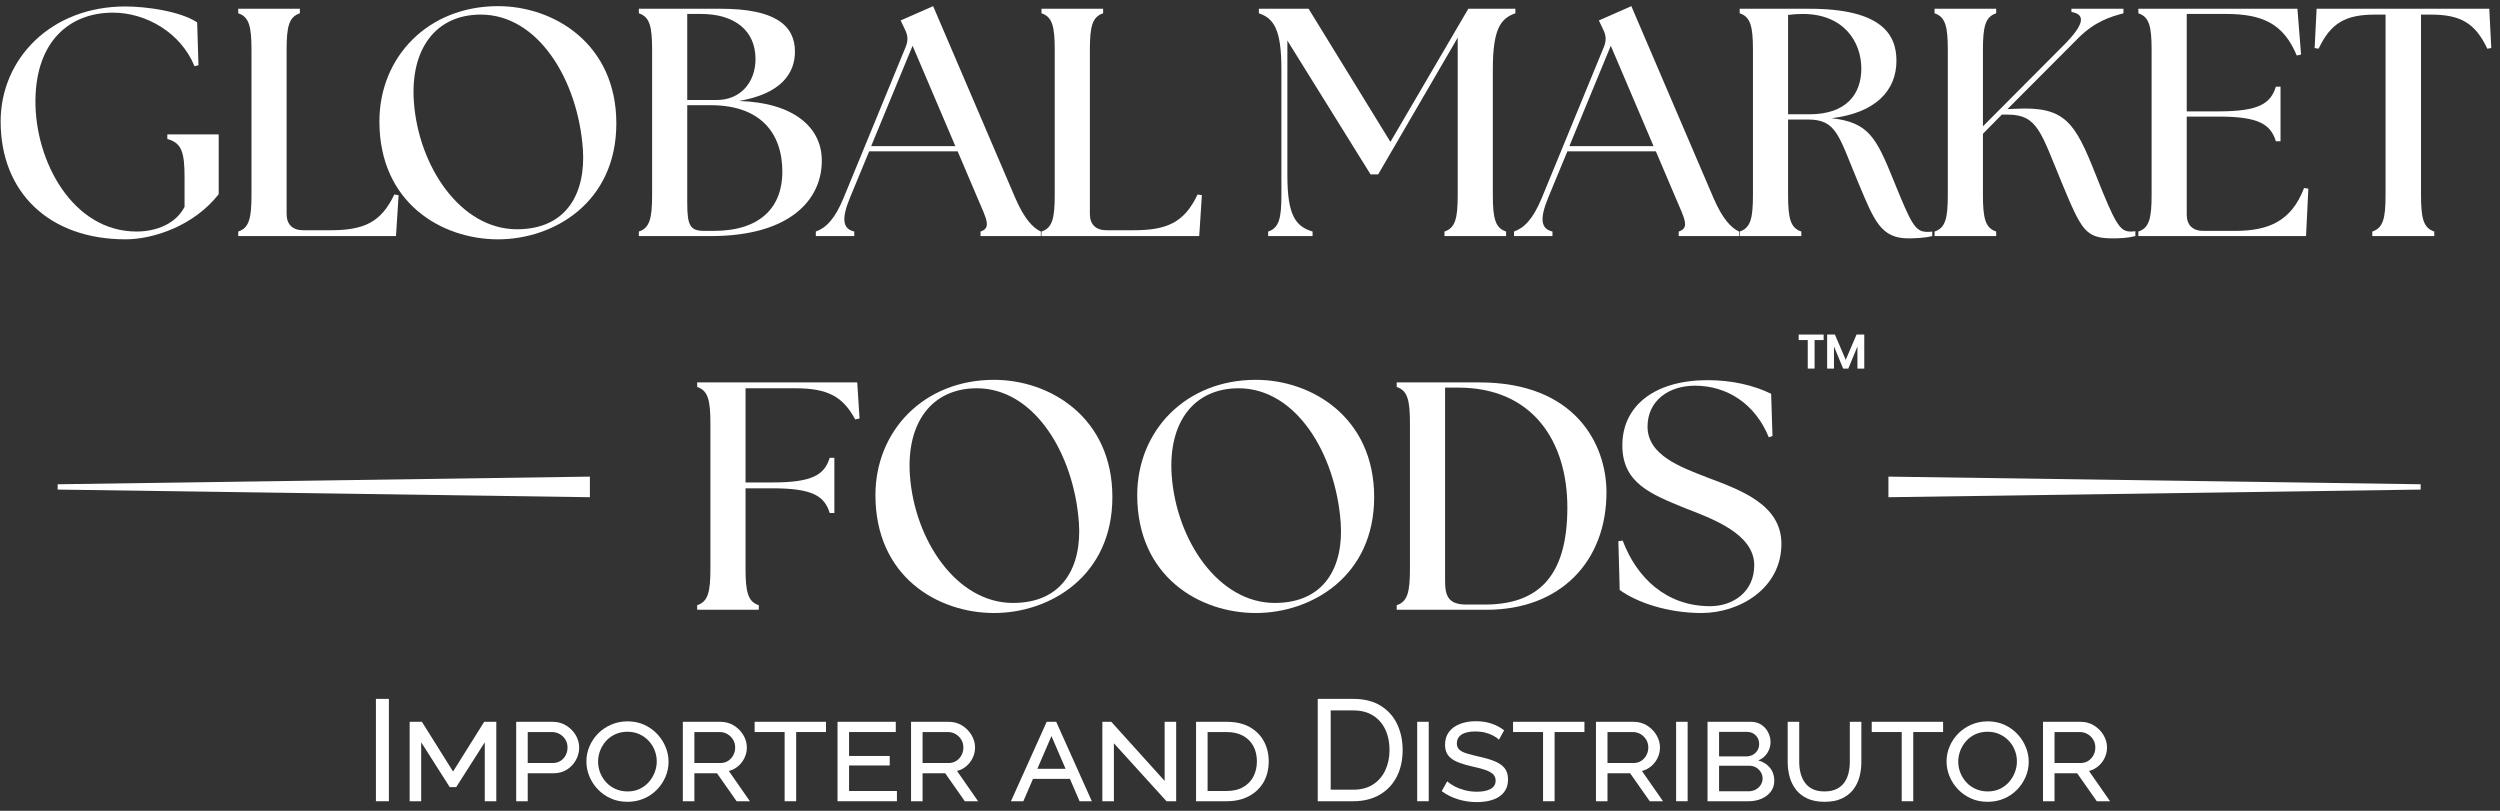
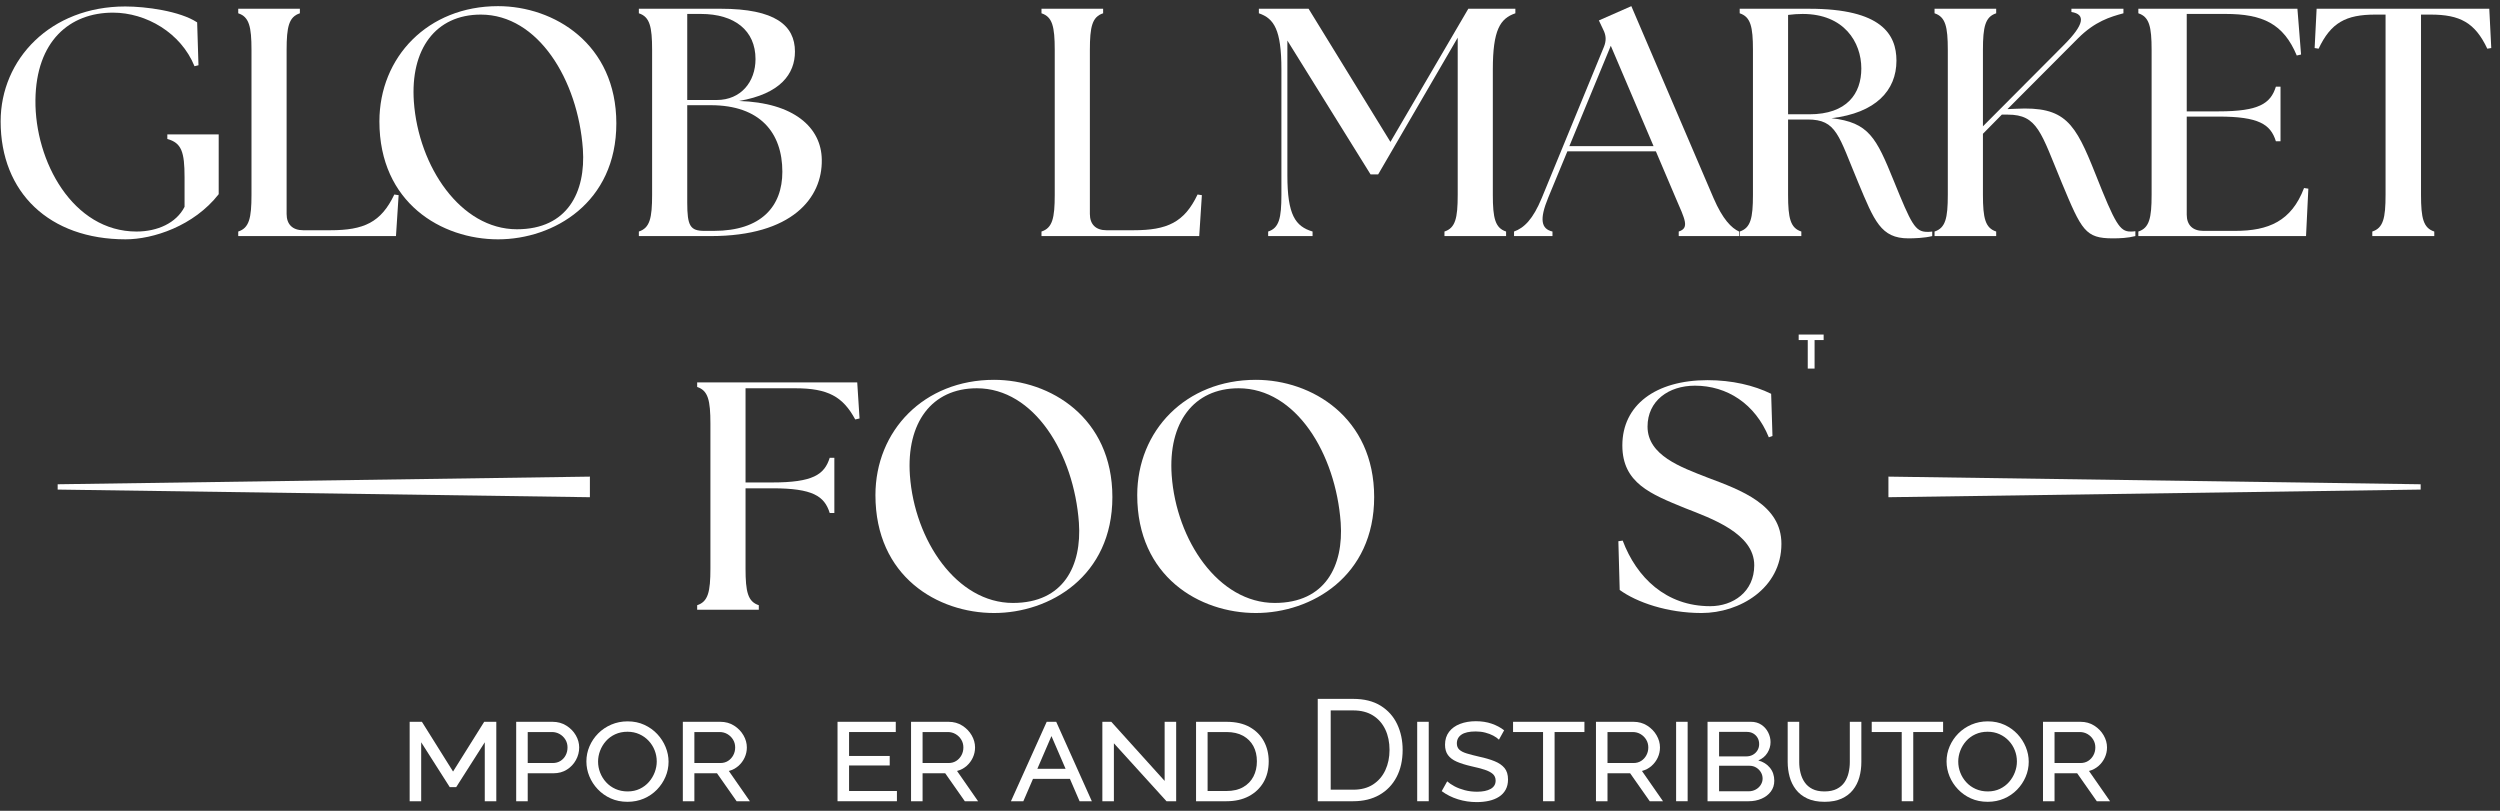
<svg xmlns="http://www.w3.org/2000/svg" xmlns:ns1="http://www.inkscape.org/namespaces/inkscape" version="1.1" width="259" height="84" viewBox="0 0 259 84">
  <rect x="0" y="0" width="259" height="84" fill="#333333" stroke="none" />
  <defs>
    <clipPath id="clip_0">
      <path transform="matrix(1,0,0,-1,-26,114)" d="M0 0H308.754V143.154H0Z" />
    </clipPath>
    <clipPath id="clip_1">
      <path transform="matrix(1,0,0,-1,-26,114)" d="M0 143.154H308.754V0H0Z" />
    </clipPath>
  </defs>
  <g clip-path="url(#clip_0)">
    <g ns1:groupmode="layer" ns1:label="Layer 1">
-       <path transform="matrix(1,0,0,-1,-26,114)" d="M64.945 41.596H66.289V30.992H64.945Z" fill="#ffffff" />
      <path transform="matrix(1,0,0,-1,50.222,83.008)" d="M0 0V6.108L-2.958 1.464H-3.629L-6.587 6.108V0H-7.782V8.229H-6.512L-3.286 3.077-.06 8.229H1.195V0Z" fill="#ffffff" />
      <g clip-path="url(#clip_1)">
        <path transform="matrix(1,0,0,-1,54.672,79.05)" d="M0 0H2.584C2.893 0 3.161 .072 3.391 .216 3.62 .361 3.799 .555 3.928 .799 4.058 1.043 4.123 1.314 4.123 1.613 4.123 1.921 4.048 2.195 3.898 2.434 3.749 2.673 3.552 2.862 3.309 3.002 3.064 3.141 2.798 3.211 2.509 3.211H0ZM-1.195-3.958V4.271H2.569C3.107 4.271 3.584 4.139 4.003 3.875 4.421 3.612 4.747 3.278 4.981 2.875 5.215 2.472 5.332 2.051 5.332 1.613 5.332 1.155 5.22 .722 4.996 .313 4.772-.095 4.461-.426 4.062-.68 3.664-.934 3.196-1.061 2.659-1.061H0V-3.958Z" fill="#ffffff" />
        <path transform="matrix(1,0,0,-1,61.96,78.9)" d="M0 0C0-.398 .072-.782 .217-1.15 .361-1.519 .567-1.85 .836-2.144 1.105-2.437 1.429-2.669 1.807-2.838 2.186-3.007 2.604-3.092 3.062-3.092 3.53-3.092 3.95-3.002 4.324-2.823 4.697-2.644 5.013-2.405 5.272-2.106 5.531-1.808 5.73-1.474 5.87-1.105 6.009-.737 6.079-.364 6.079 .015 6.079 .413 6.006 .796 5.862 1.165 5.718 1.533 5.511 1.862 5.242 2.15 4.974 2.439 4.652 2.668 4.279 2.837 3.906 3.007 3.495 3.091 3.047 3.091 2.579 3.091 2.156 3.004 1.777 2.83 1.399 2.656 1.078 2.419 .814 2.121 .55 1.822 .349 1.488 .209 1.12 .07 .751 0 .378 0 0M3.047-4.167C2.41-4.167 1.832-4.05 1.314-3.816 .796-3.583 .349-3.266-.03-2.868-.408-2.47-.7-2.021-.903-1.523-1.108-1.026-1.209-.513-1.209 .015-1.209 .562-1.103 1.085-.889 1.583-.675 2.081-.376 2.524 .007 2.912 .391 3.3 .844 3.606 1.367 3.831 1.889 4.055 2.454 4.167 3.062 4.167 3.699 4.167 4.276 4.047 4.794 3.808 5.312 3.569 5.758 3.25 6.131 2.853 6.504 2.454 6.793 2.006 6.997 1.508 7.201 1.01 7.303 .502 7.303-.015 7.303-.563 7.196-1.085 6.982-1.583 6.768-2.082 6.472-2.524 6.094-2.913 5.715-3.301 5.267-3.607 4.75-3.831 4.231-4.055 3.664-4.167 3.047-4.167" fill="#ffffff" />
        <path transform="matrix(1,0,0,-1,71.937,79.05)" d="M0 0H2.688C2.997 0 3.266 .075 3.495 .224 3.724 .373 3.903 .57 4.033 .814 4.162 1.058 4.227 1.324 4.227 1.613 4.227 1.912 4.155 2.18 4.01 2.419 3.866 2.658 3.672 2.85 3.428 2.995 3.184 3.139 2.913 3.211 2.614 3.211H0ZM-1.195-3.958V4.271H2.688C3.226 4.271 3.702 4.139 4.115 3.875 4.528 3.612 4.852 3.278 5.085 2.875 5.319 2.472 5.437 2.051 5.437 1.613 5.437 1.245 5.359 .894 5.205 .56 5.051 .226 4.834-.062 4.556-.306 4.276-.55 3.948-.722 3.57-.822L5.75-3.958H4.376L2.345-1.061H0V-3.958Z" fill="#ffffff" />
-         <path transform="matrix(1,0,0,-1,85.573,75.839)" d="M0 0H-3.091V-7.169H-4.286V0H-7.393V1.061H0Z" fill="#ffffff" />
        <path transform="matrix(1,0,0,-1,92.921,81.947)" d="M0 0V-1.061H-6.153V7.169H-.119V6.108H-4.958V3.629H-.747V2.644H-4.958V0Z" fill="#ffffff" />
        <path transform="matrix(1,0,0,-1,95.579,79.05)" d="M0 0H2.688C2.997 0 3.266 .075 3.495 .224 3.724 .373 3.903 .57 4.033 .814 4.162 1.058 4.227 1.324 4.227 1.613 4.227 1.912 4.155 2.18 4.01 2.419 3.866 2.658 3.672 2.85 3.428 2.995 3.184 3.139 2.913 3.211 2.614 3.211H0ZM-1.195-3.958V4.271H2.688C3.226 4.271 3.702 4.139 4.115 3.875 4.528 3.612 4.852 3.278 5.085 2.875 5.319 2.472 5.437 2.051 5.437 1.613 5.437 1.245 5.359 .894 5.205 .56 5.051 .226 4.834-.062 4.556-.306 4.276-.55 3.948-.722 3.57-.822L5.75-3.958H4.376L2.345-1.061H0V-3.958Z" fill="#ffffff" />
        <path transform="matrix(1,0,0,-1,108.931,76.257)" d="M0 0-1.462-3.391H1.463ZM-4.197-6.751-.492 1.479H.493L4.183-6.751H2.913L1.914-4.436H-1.914L-2.913-6.751Z" fill="#ffffff" />
        <path transform="matrix(1,0,0,-1,115.399,77.004)" d="M0 0V-6.004H-1.195V2.226H-.27L5.257-3.898V2.226H6.452V-6.004H5.451Z" fill="#ffffff" />
        <path transform="matrix(1,0,0,-1,130.214,78.871)" d="M0 0C0 .597-.122 1.123-.366 1.576-.609 2.028-.966 2.384-1.434 2.644-1.901 2.902-2.475 3.032-3.151 3.032H-5.107V-3.077H-3.151C-2.464-3.077-1.887-2.942-1.419-2.673-.951-2.405-.598-2.039-.358-1.576-.119-1.113 0-.588 0 0M-6.303-4.137V4.092H-3.151C-2.186 4.092-1.379 3.908-.731 3.54-.085 3.171 .403 2.678 .732 2.061 1.061 1.443 1.225 .756 1.225 0 1.225-.836 1.043-1.563 .68-2.181 .316-2.798-.191-3.278-.844-3.622-1.496-3.965-2.265-4.137-3.151-4.137Z" fill="#ffffff" />
        <path transform="matrix(1,0,0,-1,143.955,77.691)" d="M0 0C0 .796-.146 1.503-.44 2.121-.734 2.738-1.16 3.221-1.718 3.57-2.275 3.918-2.957 4.092-3.764 4.092H-6.094V-4.122H-3.764C-2.947-4.122-2.26-3.94-1.702-3.577-1.145-3.213-.722-2.721-.433-2.098-.145-1.476 0-.776 0 0M-7.437-5.317V5.287H-3.764C-2.628 5.287-1.68 5.051-.918 4.578-.156 4.104 .413 3.467 .792 2.666 1.17 1.864 1.359 .976 1.359 0 1.359-1.075 1.15-2.011 .732-2.808 .313-3.604-.278-4.222-1.045-4.66-1.812-5.098-2.718-5.317-3.764-5.317Z" fill="#ffffff" />
        <path transform="matrix(1,0,0,-1,-26,114)" d="M172.822 39.222H174.017V30.993H172.822Z" fill="#ffffff" />
        <path transform="matrix(1,0,0,-1,155.291,76.63)" d="M0 0C-.149 .149-.347 .289-.59 .418-.834 .547-1.11 .652-1.419 .732-1.728 .812-2.057 .851-2.405 .851-3.072 .851-3.564 .742-3.884 .522-4.202 .304-4.361 0-4.361-.388-4.361-.657-4.277-.872-4.107-1.031-3.938-1.19-3.682-1.322-3.338-1.426-2.995-1.531-2.564-1.643-2.047-1.762-1.439-1.892-.911-2.046-.463-2.226-.016-2.405 .331-2.641 .575-2.935 .818-3.229 .94-3.625 .94-4.122 .94-4.531 .858-4.884 .694-5.183 .53-5.481 .301-5.726 .007-5.915-.286-6.104-.63-6.243-1.023-6.333-1.417-6.422-1.843-6.467-2.301-6.467-2.978-6.467-3.627-6.37-4.249-6.176-4.872-5.981-5.432-5.701-5.93-5.332L-5.362-4.316C-5.163-4.496-4.909-4.667-4.601-4.832-4.292-4.996-3.938-5.13-3.54-5.235-3.142-5.339-2.719-5.392-2.271-5.392-1.673-5.392-1.202-5.294-.859-5.101-.516-4.906-.344-4.62-.344-4.242-.344-3.953-.443-3.722-.643-3.547-.842-3.373-1.128-3.226-1.501-3.106-1.875-2.987-2.335-2.868-2.883-2.748-3.48-2.609-3.979-2.452-4.376-2.278-4.774-2.104-5.076-1.877-5.28-1.598-5.484-1.319-5.586-.961-5.586-.523-5.586 .005-5.446 .45-5.168 .814-4.89 1.177-4.509 1.451-4.025 1.635-3.543 1.819-2.997 1.912-2.39 1.912-1.793 1.912-1.247 1.827-.755 1.658-.262 1.488 .169 1.259 .537 .971Z" fill="#ffffff" />
        <path transform="matrix(1,0,0,-1,164.147,75.839)" d="M0 0H-3.092V-7.169H-4.287V0H-7.394V1.061H0Z" fill="#ffffff" />
        <path transform="matrix(1,0,0,-1,166.537,79.05)" d="M0 0H2.688C2.997 0 3.266 .075 3.494 .224 3.724 .373 3.902 .57 4.032 .814 4.161 1.058 4.227 1.324 4.227 1.613 4.227 1.912 4.154 2.18 4.01 2.419 3.865 2.658 3.671 2.85 3.428 2.995 3.184 3.139 2.912 3.211 2.613 3.211H0ZM-1.195-3.958V4.271H2.688C3.226 4.271 3.701 4.139 4.114 3.875 4.527 3.612 4.852 3.278 5.085 2.875 5.319 2.472 5.437 2.051 5.437 1.613 5.437 1.245 5.359 .894 5.205 .56 5.05 .226 4.834-.062 4.555-.306 4.276-.55 3.947-.722 3.569-.822L5.75-3.958H4.376L2.345-1.061H0V-3.958Z" fill="#ffffff" />
        <path transform="matrix(1,0,0,-1,-26,114)" d="M199.645 39.222H200.84V30.993H199.645Z" fill="#ffffff" />
        <path transform="matrix(1,0,0,-1,182.606,80.663)" d="M0 0C0 .239-.06 .458-.179 .657-.298 .856-.46 1.018-.664 1.143-.868 1.267-1.1 1.33-1.358 1.33H-4.51V-1.314H-1.448C-1.18-1.314-.936-1.254-.717-1.135-.498-1.016-.323-.854-.193-.649-.064-.446 0-.229 0 0M-4.51 4.839V2.3H-1.702C-1.443 2.3-1.215 2.355-1.016 2.464-.816 2.574-.656 2.726-.537 2.92-.418 3.114-.358 3.331-.358 3.57-.358 3.818-.413 4.038-.522 4.227-.632 4.416-.781 4.565-.971 4.675-1.159 4.784-1.379 4.839-1.628 4.839ZM1.21-.224C1.21-.652 1.091-1.025 .852-1.344 .612-1.663 .292-1.909-.111-2.083-.515-2.258-.961-2.345-1.448-2.345H-5.705V5.885H-1.209C-.791 5.885-.431 5.782-.127 5.579 .177 5.375 .411 5.11 .575 4.787 .739 4.463 .822 4.127 .822 3.779 .822 3.38 .712 3.007 .493 2.659 .274 2.31-.039 2.051-.447 1.882 .061 1.742 .464 1.488 .762 1.12 1.061 .752 1.21 .304 1.21-.224" fill="#ffffff" />
        <path transform="matrix(1,0,0,-1,189.013,81.992)" d="M0 0C.508 0 .934 .087 1.276 .261 1.62 .436 1.889 .667 2.083 .956 2.277 1.245 2.417 1.57 2.501 1.934 2.586 2.297 2.628 2.668 2.628 3.047V7.214H3.823V3.047C3.823 2.489 3.754 1.961 3.614 1.464 3.475 .966 3.253 .528 2.949 .149 2.646-.229 2.253-.528 1.77-.747 1.286-.966 .702-1.075 .015-1.075-.692-1.075-1.29-.961-1.777-.732-2.266-.503-2.659-.194-2.957 .194-3.256 .583-3.473 1.023-3.607 1.516-3.741 2.009-3.809 2.519-3.809 3.047V7.214H-2.614V3.047C-2.614 2.659-2.569 2.283-2.479 1.919-2.39 1.556-2.246 1.229-2.046 .941-1.848 .652-1.581 .423-1.247 .254-.914 .084-.498 0 0 0" fill="#ffffff" />
        <path transform="matrix(1,0,0,-1,201.305,75.839)" d="M0 0H-3.092V-7.169H-4.287V0H-7.394V1.061H0Z" fill="#ffffff" />
        <path transform="matrix(1,0,0,-1,202.874,78.9)" d="M0 0C0-.398 .071-.782 .216-1.15 .36-1.519 .567-1.85 .836-2.144 1.104-2.437 1.428-2.669 1.807-2.838 2.185-3.007 2.604-3.092 3.062-3.092 3.529-3.092 3.95-3.002 4.323-2.823 4.696-2.644 5.013-2.405 5.271-2.106 5.53-1.808 5.729-1.474 5.869-1.105 6.009-.737 6.078-.364 6.078 .015 6.078 .413 6.006 .796 5.861 1.165 5.717 1.533 5.511 1.862 5.242 2.15 4.973 2.439 4.652 2.668 4.278 2.837 3.905 3.007 3.494 3.091 3.046 3.091 2.578 3.091 2.155 3.004 1.777 2.83 1.398 2.656 1.077 2.419 .813 2.121 .55 1.822 .348 1.488 .209 1.12 .069 .751 0 .378 0 0M3.046-4.167C2.409-4.167 1.831-4.05 1.313-3.816 .796-3.583 .348-3.266-.03-2.868-.409-2.47-.7-2.021-.904-1.523-1.108-1.026-1.21-.513-1.21 .015-1.21 .562-1.104 1.085-.889 1.583-.675 2.081-.376 2.524 .007 2.912 .391 3.3 .844 3.606 1.366 3.831 1.889 4.055 2.454 4.167 3.062 4.167 3.698 4.167 4.276 4.047 4.794 3.808 5.312 3.569 5.757 3.25 6.131 2.853 6.504 2.454 6.793 2.006 6.997 1.508 7.201 1.01 7.303 .502 7.303-.015 7.303-.563 7.196-1.085 6.981-1.583 6.768-2.082 6.472-2.524 6.093-2.913 5.715-3.301 5.267-3.607 4.749-3.831 4.231-4.055 3.664-4.167 3.046-4.167" fill="#ffffff" />
        <path transform="matrix(1,0,0,-1,212.85,79.05)" d="M0 0H2.688C2.997 0 3.266 .075 3.494 .224 3.724 .373 3.902 .57 4.032 .814 4.161 1.058 4.227 1.324 4.227 1.613 4.227 1.912 4.154 2.18 4.01 2.419 3.865 2.658 3.671 2.85 3.428 2.995 3.184 3.139 2.912 3.211 2.613 3.211H0ZM-1.195-3.958V4.271H2.688C3.226 4.271 3.701 4.139 4.114 3.875 4.527 3.612 4.852 3.278 5.085 2.875 5.319 2.472 5.437 2.051 5.437 1.613 5.437 1.245 5.359 .894 5.205 .56 5.05 .226 4.834-.062 4.555-.306 4.276-.55 3.947-.722 3.569-.822L5.75-3.958H4.376L2.345-1.061H0V-3.958Z" fill="#ffffff" />
        <path transform="matrix(1,0,0,-1,61.113,51.512)" d="M0 0-55.139 .792V1.342L0 2.134Z" fill="#ffffff" />
        <path transform="matrix(1,0,0,-1,195.641,49.378)" d="M0 0 55.139-.792V-1.342L0-2.134Z" fill="#ffffff" />
        <path transform="matrix(1,0,0,-1,72.226,62.7)" d="M0 0C1.133 .37 1.373 1.379 1.373 3.802V18.808C1.373 21.23 1.133 22.24 0 22.61V23.081H16.583L16.823 19.346 16.376 19.245C15.106 21.601 13.561 22.475 10.162 22.475H5.012V12.718H7.793C11.982 12.718 13.184 13.525 13.733 15.275H14.213V9.555H13.733C13.184 11.305 11.982 12.112 7.793 12.112H5.012V3.802C5.012 1.379 5.253 .37 6.386 0V-.471H0Z" fill="#ffffff" />
        <path transform="matrix(1,0,0,-1,111.775,54.154)" d="M0 0C-.515 7.167-4.635 13.929-10.574 13.929-15.243 13.929-17.887 10.363-17.509 4.912-17.028-1.817-12.668-8.311-6.832-8.311-1.579-8.311 .31-4.441 0 0M-21.08 2.86C-21.08 9.521-16.067 14.804-8.789 14.804-2.986 14.804 3.468 10.901 3.468 2.658 3.468-5.552-3.021-9.354-8.789-9.354-14.625-9.354-21.08-5.585-21.08 2.86" fill="#ffffff" />
        <path transform="matrix(1,0,0,-1,138.897,54.154)" d="M0 0C-.516 7.167-4.635 13.929-10.575 13.929-15.244 13.929-17.888 10.363-17.51 4.912-17.029-1.817-12.669-8.311-6.832-8.311-1.58-8.311 .309-4.441 0 0M-21.08 2.86C-21.08 9.521-16.068 14.804-8.789 14.804-2.987 14.804 3.467 10.901 3.467 2.658 3.467-5.552-3.021-9.354-8.789-9.354-14.626-9.354-21.08-5.585-21.08 2.86" fill="#ffffff" />
-         <path transform="matrix(1,0,0,-1,162.379,52.573)" d="M0 0C0 6.897-3.64 12.416-11.296 12.416H-12.669V-7.604C-12.669-9.185-12.325-10.06-10.438-10.06H-8.583C-3.056-10.06 0-7.2 0 0M-17.681-10.598V-10.127C-16.548-9.757-16.308-8.748-16.308-6.325V8.681C-16.308 11.104-16.548 12.113-17.681 12.483V12.954H-9.099C.789 12.954 4.017 6.595 4.051 1.649 4.085-5.652-.79-10.598-8.343-10.598Z" fill="#ffffff" />
        <path transform="matrix(1,0,0,-1,167.801,61.119)" d="M0 0-.138 5.047 .31 5.114C1.751 1.279 4.807-1.682 9.373-1.682 11.742-1.682 13.939-.202 13.939 2.557 13.939 5.854 9.51 7.402 6.764 8.479 3.228 9.926 .274 11.069 .274 14.973 .274 19.145 3.708 21.735 9.099 21.735 11.639 21.735 13.904 21.197 15.69 20.322L15.827 15.948 15.449 15.813C14.042 19.279 11.124 21.163 7.794 21.163 5.047 21.163 2.884 19.582 2.884 16.924 2.884 13.929 6.352 12.718 9.099 11.642 12.6 10.329 16.754 8.815 16.754 4.778 16.754 .168 12.429-2.389 8.48-2.389 4.944-2.389 1.751-1.278 0 0" fill="#ffffff" />
        <path transform="matrix(1,0,0,-1,.066,12.581)" d="M0 0C0 6.46 5.184 11.911 12.909 11.911 15.038 11.911 18.574 11.439 20.359 10.262L20.496 5.821 20.084 5.72C18.677 9.185 15.072 11.271 11.639 11.271 7.141 11.271 3.673 8.311 3.605 2.221 3.536-4.139 7.484-11.406 14.076-11.406 16.239-11.406 18.196-10.531 19.054-8.849V-5.787C19.054-3.163 18.745-2.221 17.269-1.817V-1.346H22.591V-7.537C20.016-10.834 15.793-12.213 12.943-12.213 5.047-12.213 0-7.369 0 0" fill="#ffffff" />
        <path transform="matrix(1,0,0,-1,24.681,24.458)" d="M0 0V.471C1.133 .841 1.373 1.851 1.373 4.273V19.279C1.373 21.702 1.133 22.711 0 23.081V23.552H6.386V23.081C5.253 22.711 5.012 21.702 5.012 19.279V2.288C5.012 1.211 5.63 .605 6.729 .605H9.544C13.012 .605 14.797 1.413 16.17 4.307L16.617 4.239 16.342 0Z" fill="#ffffff" />
        <path transform="matrix(1,0,0,-1,60.386,15.441)" d="M0 0C-.515 7.167-4.635 13.929-10.574 13.929-15.244 13.929-17.887 10.363-17.51 4.912-17.029-1.817-12.669-8.311-6.832-8.311-1.58-8.311 .309-4.441 0 0M-21.08 2.86C-21.08 9.521-16.067 14.804-8.789 14.804-2.987 14.804 3.467 10.901 3.467 2.658 3.467-5.552-3.021-9.354-8.789-9.354-14.625-9.354-21.08-5.585-21.08 2.86" fill="#ffffff" />
        <path transform="matrix(1,0,0,-1,81.052,17.796)" d="M0 0C0 4.038-2.3 6.897-7.416 6.897H-9.854V-3.196C-9.854-5.619-9.544-6.123-8.068-6.123H-7.107C-2.163-6.123 0-3.566 0 0M-2.781 11.675C-2.781 14.636-4.944 16.352-8.446 16.352H-9.854V7.436H-6.798C-4.292 7.436-2.781 9.32-2.781 11.675M-14.866-6.662V-6.19C-13.733-5.82-13.493-4.811-13.493-2.389V12.617C-13.493 15.04-13.733 16.049-14.866 16.419V16.89H-6.386C-.755 16.89 1.305 15.174 1.305 12.449 1.305 10.161-.172 8.075-4.498 7.335 1.167 7.167 4.051 4.61 4.085 1.245 4.154-2.691 1.03-6.662-7.416-6.662Z" fill="#ffffff" />
-         <path transform="matrix(1,0,0,-1,98.973,15.138)" d="M0 0-4.429 10.396-8.72 0ZM-14.454-8.849C-13.424-8.479-12.497-7.604-11.57-5.35L-5.15 10.262C-4.875 10.935-4.91 11.473-5.219 12.079L-5.665 13.021-2.3 14.501 6.214-5.383C7.175-7.604 8.068-8.479 8.857-8.849V-9.32H2.609V-8.849C3.742-8.479 3.262-7.604 2.3-5.383L.24-.538H-8.926L-10.917-5.35C-11.845-7.604-11.639-8.58-10.471-8.849V-9.32H-14.454Z" fill="#ffffff" />
        <path transform="matrix(1,0,0,-1,107.898,24.458)" d="M0 0V.471C1.133 .841 1.373 1.851 1.373 4.273V19.279C1.373 21.702 1.133 22.711 0 23.081V23.552H6.386V23.081C5.253 22.711 5.013 21.702 5.013 19.279V2.288C5.013 1.211 5.63 .605 6.729 .605H9.544C13.012 .605 14.797 1.413 16.17 4.307L16.616 4.239 16.342 0Z" fill="#ffffff" />
        <path transform="matrix(1,0,0,-1,131.381,23.987)" d="M0 0C1.133 .37 1.373 1.379 1.373 3.802V16.789C1.373 20.894 .617 22.071-.962 22.61V23.081H4.188L12.668 9.286 20.736 23.081H25.611V22.61C24.032 22.071 23.276 20.894 23.276 16.789V3.802C23.276 1.379 23.518 .37 24.65 0V-.471H18.265V0C19.397 .37 19.638 1.379 19.638 3.802V20.086L11.397 5.921H10.608L1.991 19.784V5.82C1.991 1.716 2.814 .538 4.601 0V-.471H0Z" fill="#ffffff" />
        <path transform="matrix(1,0,0,-1,171.307,15.138)" d="M0 0-4.429 10.396-8.72 0ZM-14.453-8.849C-13.424-8.479-12.496-7.604-11.569-5.35L-5.149 10.262C-4.875 10.935-4.909 11.473-5.218 12.079L-5.664 13.021-2.3 14.501 6.215-5.383C7.176-7.604 8.068-8.479 8.858-8.849V-9.32H2.609V-8.849C3.743-8.479 3.262-7.604 2.301-5.383L.241-.538H-8.926L-10.917-5.35C-11.844-7.604-11.638-8.58-10.471-8.849V-9.32H-14.453Z" fill="#ffffff" />
        <path transform="matrix(1,0,0,-1,192.833,7.097)" d="M0 0C0 2.725-1.785 5.652-6.077 5.652-6.558 5.652-7.072 5.619-7.588 5.551V-4.744H-5.391C-1.477-4.744 0-2.591 0 0M-.31-11.843C-2.369-6.931-2.541-5.283-5.562-5.283H-7.588V-13.088C-7.588-15.511-7.348-16.52-6.215-16.89V-17.361H-12.601V-16.89C-11.467-16.52-11.227-15.511-11.227-13.088V1.917C-11.227 4.34-11.467 5.35-12.601 5.72V6.19H-5.391C2.094 6.19 3.639 3.533 3.639 .807 3.639-2.288 1.476-4.61-3.09-5.148 .789-5.585 1.545-7.167 3.364-11.642 5.184-16.116 5.562-16.924 6.832-16.924 7.004-16.924 7.175-16.924 7.347-16.89V-17.361C6.558-17.563 5.459-17.597 4.875-17.597 2.025-17.597 1.339-15.78-.31-11.843" fill="#ffffff" />
        <path transform="matrix(1,0,0,-1,200.419,23.987)" d="M0 0C1.133 .37 1.374 1.379 1.374 3.802V18.808C1.374 21.23 1.133 22.24 0 22.61V23.081H6.386V22.61C5.253 22.24 5.013 21.23 5.013 18.808V10.901L13.355 19.279C15.553 21.466 15.656 22.509 14.18 22.744V23.081H19.569V22.61C18.196 22.24 16.617 21.769 14.866 20.019L7.554 12.684 8.412 12.718C13.562 12.987 14.558 11.271 16.686 5.921 18.711 .807 19.192 0 20.291 0 20.462 0 20.6 0 20.806 .034V-.471C20.016-.673 19.192-.707 18.471-.707 15.621-.707 15.244 .101 13.184 5.047 11.021 10.262 10.678 12.112 7.588 12.112H6.97L5.013 10.127V3.802C5.013 1.379 5.253 .37 6.386 0V-.471H0Z" fill="#ffffff" />
        <path transform="matrix(1,0,0,-1,221.533,24.458)" d="M0 0V.471C1.134 .841 1.374 1.851 1.374 4.273V19.279C1.374 21.702 1.134 22.711 0 23.081V23.552H16.48L16.857 18.808 16.411 18.707C15.038 22.004 12.875 23.014 9.029 23.014H5.013V12.92H8.309C12.497 12.92 13.699 13.728 14.248 15.477H14.729V9.825H14.248C13.699 11.574 12.497 12.381 8.309 12.381H5.013V2.221C5.013 1.144 5.631 .539 6.729 .539H10.025C13.493 .539 15.862 1.548 17.166 4.979L17.612 4.912 17.372 0Z" fill="#ffffff" />
        <path transform="matrix(1,0,0,-1,245.77,23.987)" d="M0 0C1.134 .37 1.374 1.379 1.374 3.802V22.475H.31C-2.746 22.475-4.291 21.634-5.562 18.942L-5.974 19.01-5.768 23.081H12.12L12.325 19.01 11.914 18.942C10.644 21.634 9.099 22.475 6.043 22.475H5.047V3.802C5.047 1.379 5.287 .37 6.421 0V-.471H0Z" fill="#ffffff" />
        <path transform="matrix(1,0,0,-1,188.929,34.659)" d="M0 0V-.571H-.939V-3.526H-1.646V-.571H-2.586V0Z" fill="#ffffff" />
-         <path transform="matrix(1,0,0,-1,193.138,34.659)" d="M0 0V-3.526H-.708V-1.233L-1.652-3.526H-2.188L-3.138-1.233V-3.526H-3.845V0H-3.042L-1.92-2.622-.799 0Z" fill="#ffffff" />
      </g>
    </g>
  </g>
</svg>